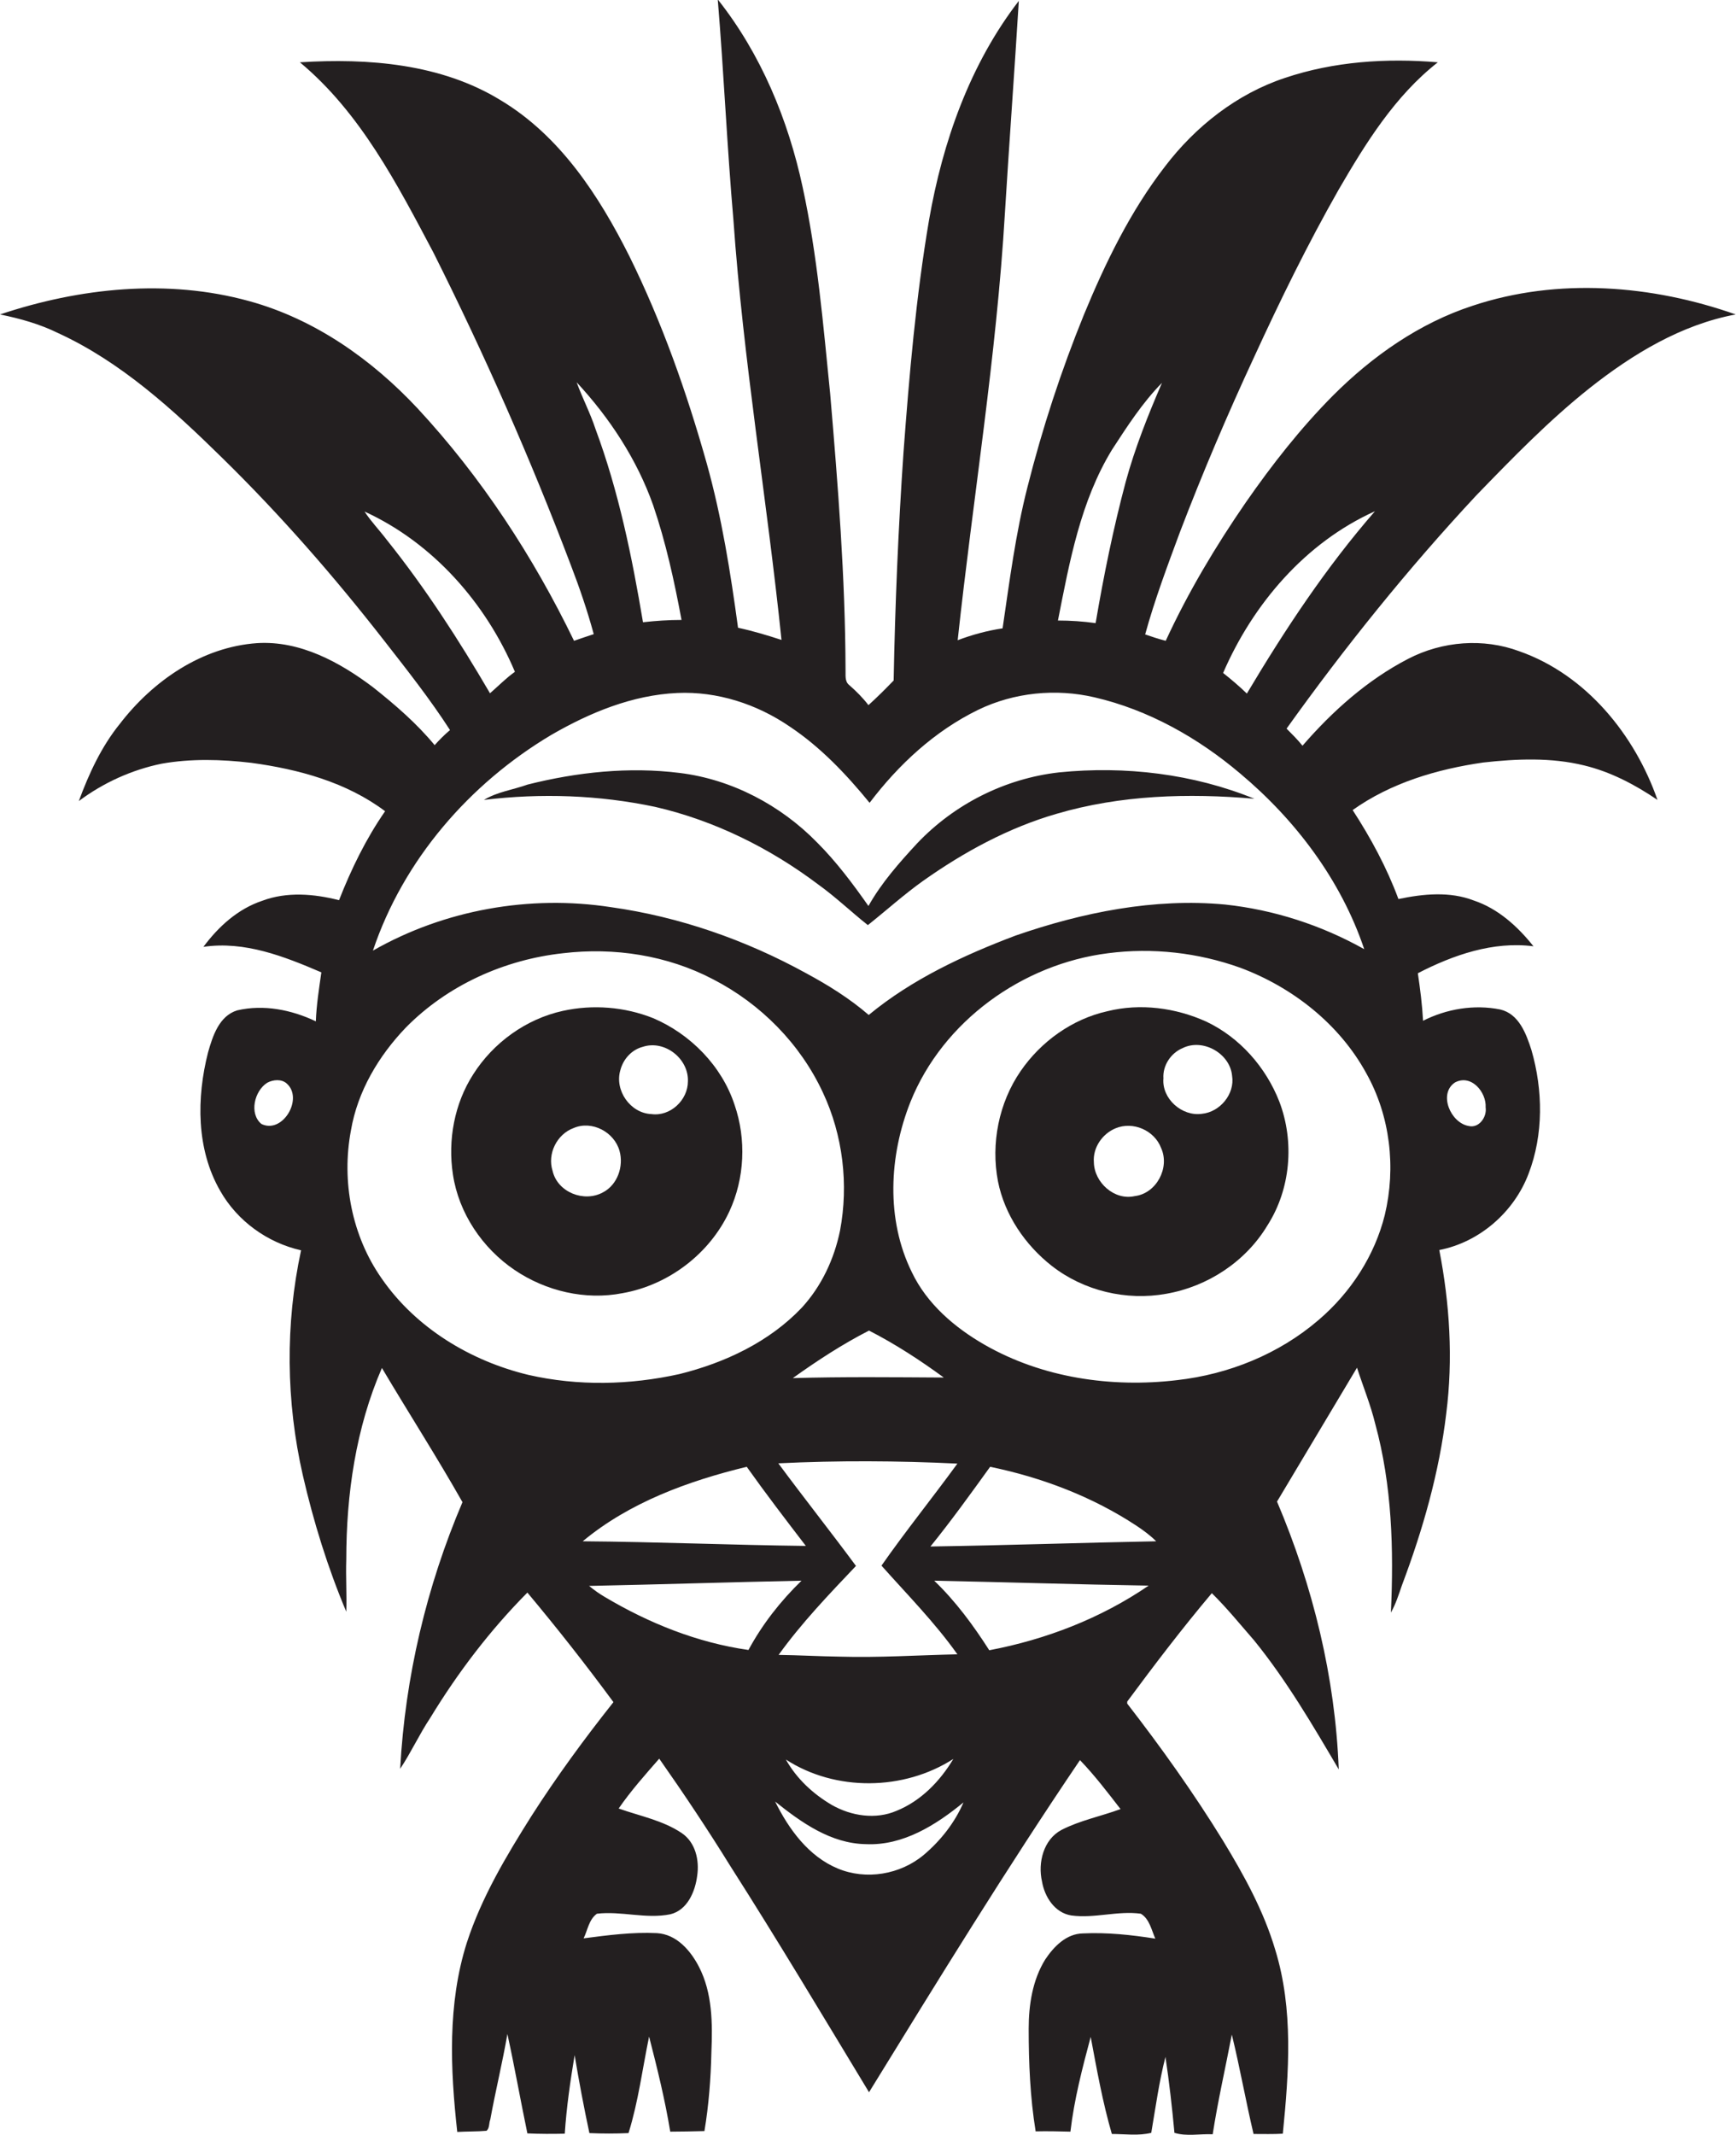
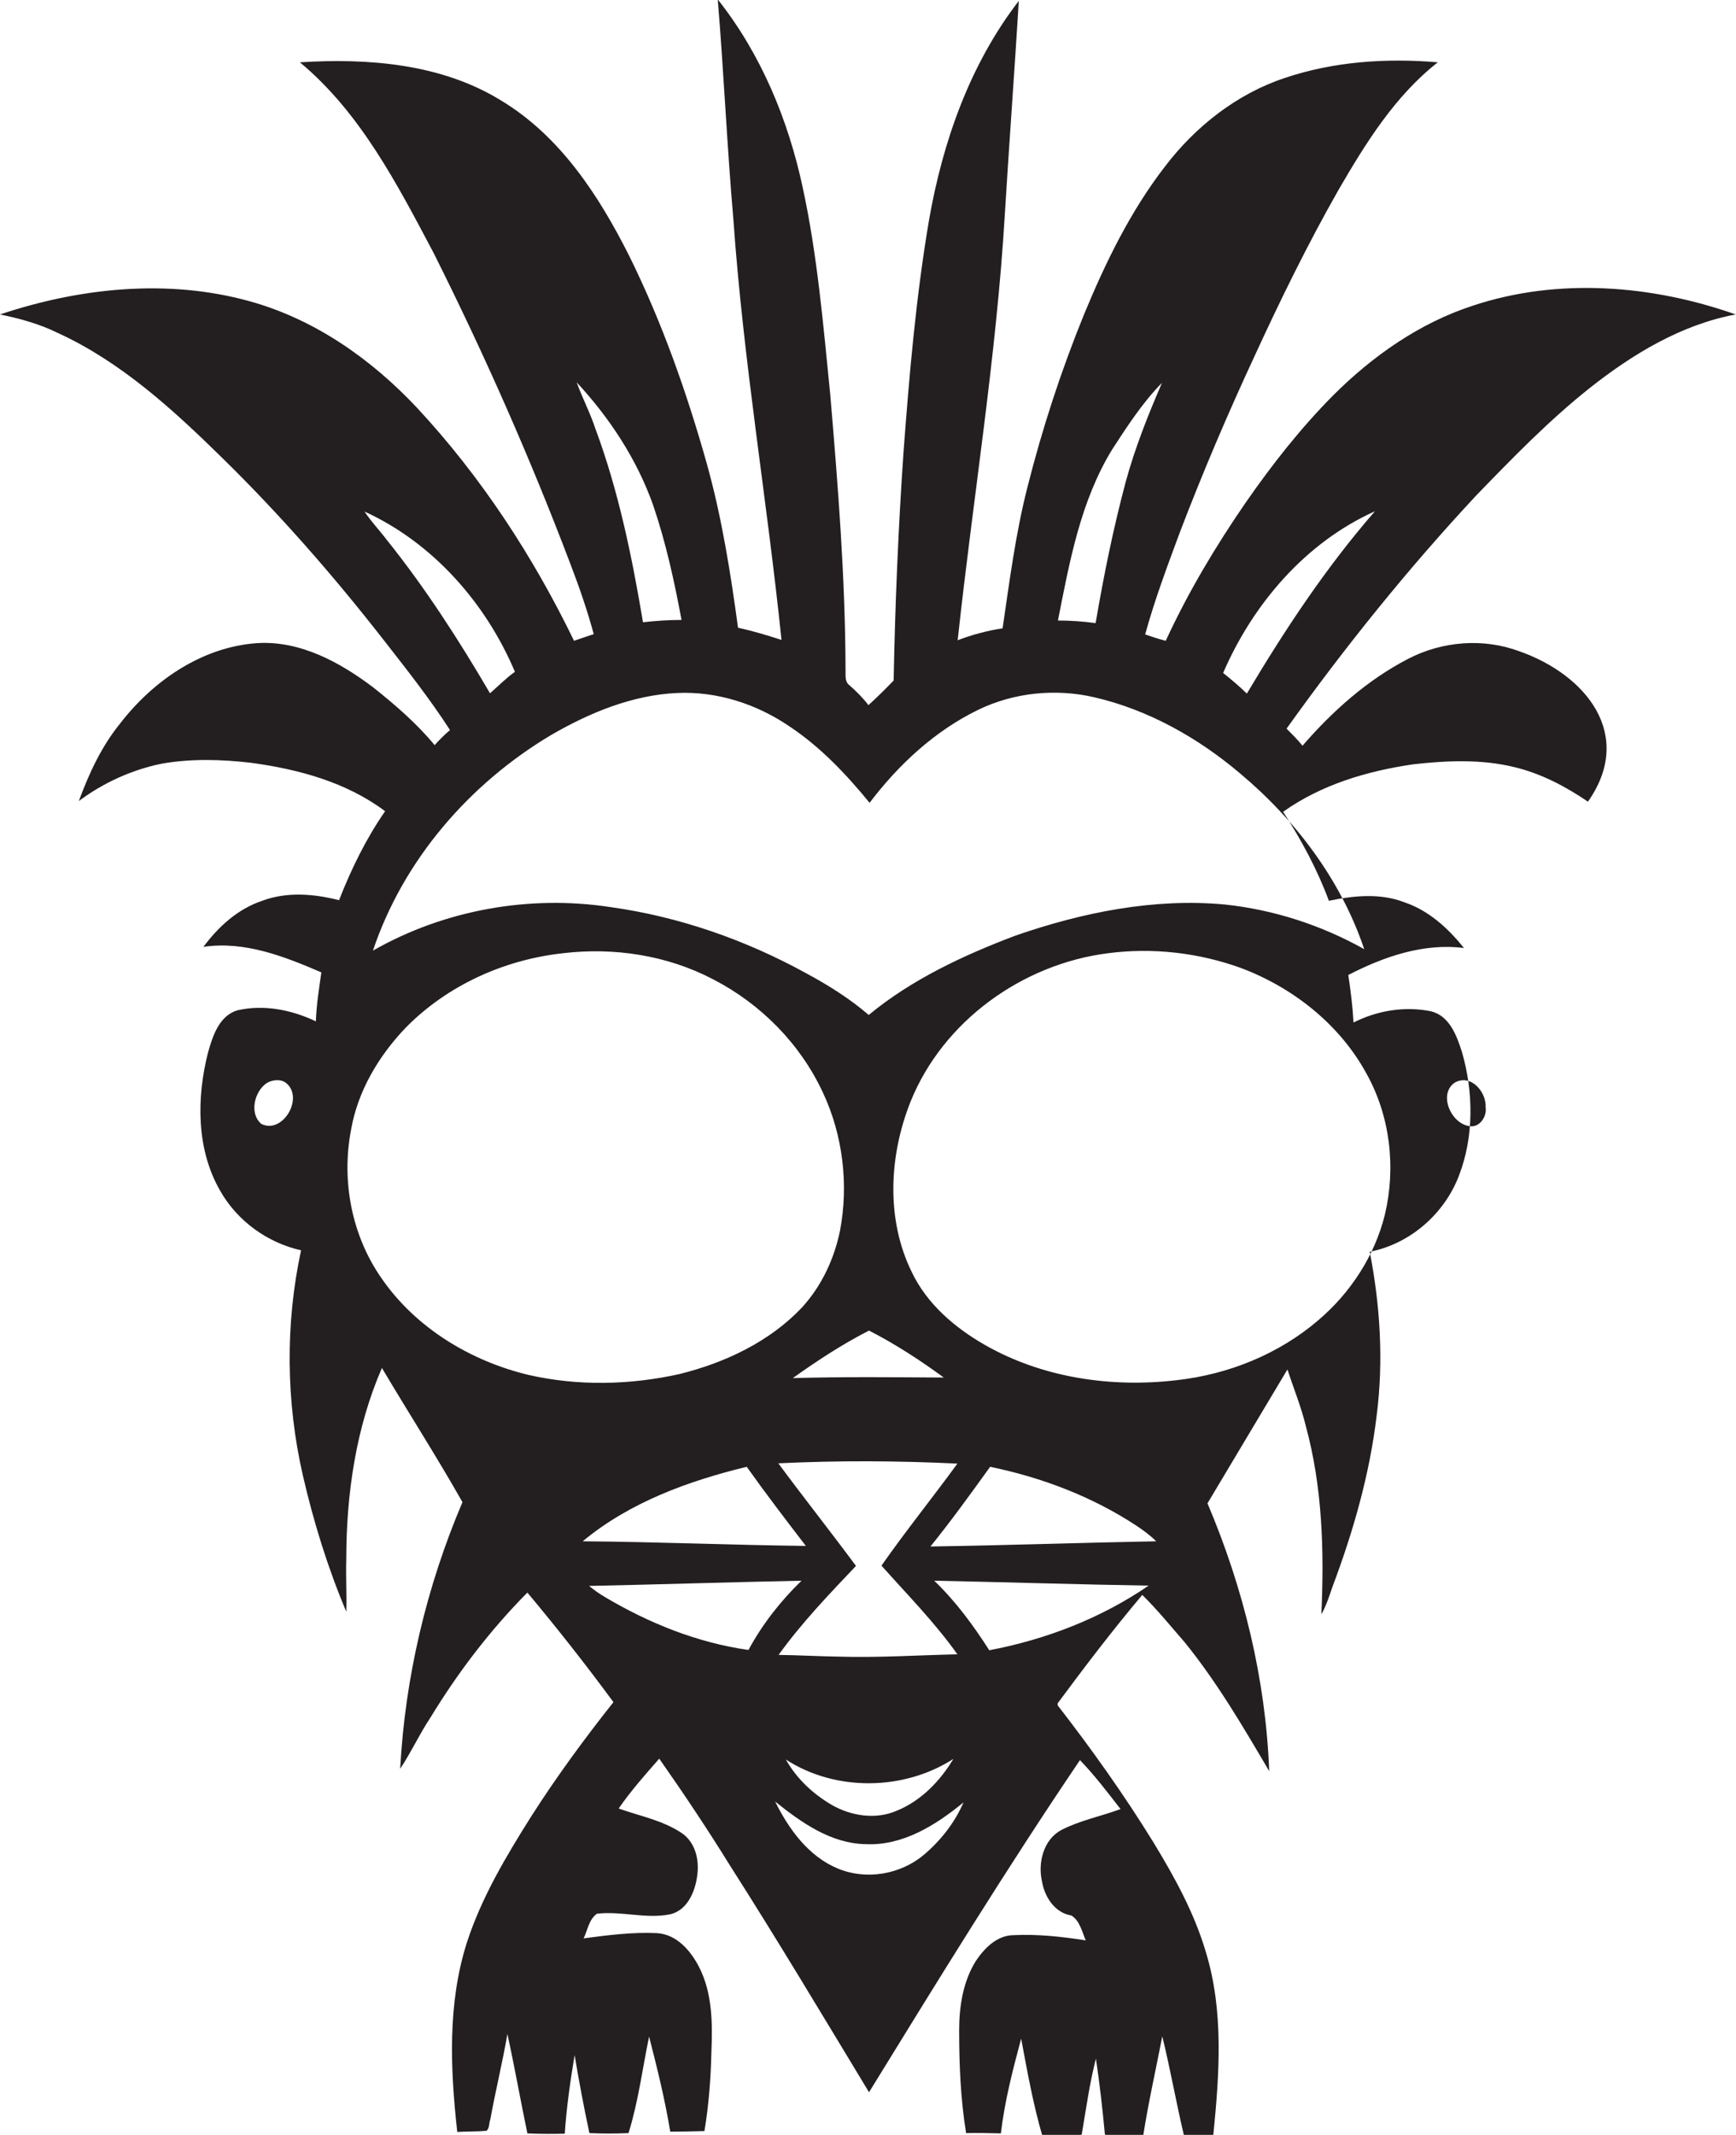
<svg xmlns="http://www.w3.org/2000/svg" version="1.1" id="Layer_1" x="0px" y="0px" viewBox="0 0 599.1 736.6" enable-background="new 0 0 599.1 736.6" xml:space="preserve">
  <g>
-     <path fill="#231F20" d="M524.3,224.7c-12.4-4.6-26.5-3.5-38.3,2.6c-14.1,7.3-26.1,18-36.5,30c-1.7-2.1-3.6-4-5.5-5.9   c20.1-28.1,41.9-55.2,65.5-80.5c12.5-12.9,25-25.8,39.1-37c14.8-11.7,31.6-21.9,50.4-25.4c-28.9-10.2-61.4-12.8-90.8-3   c-18.4,6-34.6,17.4-48.2,31c-11.2,11.3-21,23.8-30.1,36.9c-10.4,15.1-19.9,31-27.6,47.7c-2.4-0.6-4.8-1.4-7.1-2.2   c3.3-12,7.7-23.7,12-35.3c7.8-20.4,16.4-40.6,25.6-60.4c9-19.6,18.5-39,29.2-57.8c9.3-16,19.4-32.3,34.2-43.9   c-17.7-1.5-35.9-0.3-52.8,5.4c-16.6,5.5-30.9,16.8-41.4,30.6c-11.9,15.4-20.5,33.1-27.9,51c-7.9,19.4-14.4,39.3-19.5,59.5   c-4.1,16-6.2,32.5-8.6,48.8c-5.3,0.8-10.5,2.2-15.5,4.1c5.3-49.2,13.4-98,16.3-147.4c1.5-24.4,3.3-48.8,4.8-73.2   c-16.9,21.9-26.3,48.7-31,75.7c-4.5,26.5-6.8,53.3-8.8,80.1c-1.8,26.2-2.9,52.5-3.4,78.7c-2.8,2.9-5.7,5.8-8.7,8.5   c-1.9-2.5-4.2-4.8-6.6-6.9c-1.7-1.3-1.2-3.6-1.3-5.4c-0.1-31.8-2.6-63.4-5.3-95.1c-2.4-23.8-4.4-47.8-9.5-71.3   c-5-23.3-14.4-46-29.3-64.8c2.1,25.3,3.2,50.7,5.4,76c3.4,48.6,11.6,96.6,16.6,145c-4.9-1.6-9.9-3.1-15-4.2   c-2.6-19.1-5.6-38.1-10.8-56.7c-6.9-24.5-15.4-48.6-26.7-71.5c-10.5-20.9-23.9-41.5-44.4-53.8C152.3,22,127.1,20,103.5,21.5   c20.9,17.4,33.6,42.1,46.1,65.7c17.6,35.1,33.5,71.1,47.4,107.8c3,7.8,5.7,15.7,7.9,23.8c-2.3,0.8-4.6,1.5-6.8,2.3   c-14.1-29.1-32-56.5-54-80.2c-15.8-16.9-35.5-30.8-58.1-37c-28.2-7.8-58.5-4.6-86,4.6c6.9,1.4,13.7,3.3,20,6.4   c21.8,10,39.8,26.5,56.8,43.2c20.1,19.7,38.6,40.9,55.9,63.1c7.8,10,15.7,20,22.6,30.7c-1.9,1.6-3.7,3.4-5.3,5.2   c-6.2-7.5-13.6-13.9-21.3-20c-11.4-8.6-25.1-16.1-39.9-15.2c-19.1,1.3-36,13-47.4,27.8c-6.4,7.9-10.7,17.2-14.2,26.7   c8.4-6.3,18.3-10.8,28.6-12.9c10.2-1.8,20.6-1.5,30.9-0.3c16.3,2.2,32.9,6.7,46.2,16.7c-6.6,9.5-11.7,20-15.9,30.7   c-8.6-2.2-18-3-26.5,0.2c-8.4,2.8-15.1,8.9-20.3,15.9c14.2-2.1,27.9,3.3,40.7,8.8c-0.8,5.6-1.7,11.3-1.9,16.9   c-8.4-4-18-5.9-27.1-3.8c-6.3,1.9-8.5,8.9-10.1,14.5c-4,15.7-4.1,33.4,4.2,47.8c5.9,10.4,16.3,17.9,27.9,20.5   c-5.5,25.5-5.2,52.2,0.6,77.6c3.7,16.1,8.6,31.9,15,47.1c0.2-6-0.2-12,0-18c0-22.5,3.3-45.4,12.3-66.1   c9.2,15.5,18.9,30.6,27.8,46.3c-12.4,29.1-19.8,60.4-21.5,92c3.8-5.7,6.6-11.9,10.4-17.6c9.5-15.6,20.6-30.2,33.5-43.2   c10.3,12.3,20.2,24.9,29.7,37.8c-10,12.6-19.6,25.7-28.3,39.3c-8.7,13.8-17.2,28-22.3,43.7c-6.7,21.1-5.7,43.6-3.3,65.3   c3.4-0.2,6.8-0.1,10.1-0.4c1.1-0.9,0.8-2.7,1.3-3.9c1.8-9.9,4.2-19.6,5.9-29.5c2.5,11.4,4.5,22.8,6.9,34.3   c4.3,0.2,8.6,0.2,12.9,0.1c0.6-9.1,1.9-18.1,3.4-27.1c1.5,9,3.2,18,5.1,26.9c4.5,0.2,9,0.2,13.5,0c3.4-10.9,4.8-22.2,7.1-33.3   c2.8,10.9,5.5,21.8,7.3,32.8c3.9,0,7.8-0.1,11.8-0.2c1.5-9,2.2-18.1,2.4-27.2c0.4-9.9,0.4-20.4-4.3-29.5   c-2.9-5.6-7.7-11.2-14.5-11.6c-8.5-0.4-16.9,0.7-25.3,1.8c1.4-2.8,1.8-6.5,4.6-8.5c8.4-1,16.9,1.9,25.3,0.2   c5.9-1.4,8.6-7.8,9.3-13.3c0.8-5.4-0.6-11.5-5.3-14.7c-6.5-4.4-14.5-5.9-21.8-8.5c4.2-6.1,9.1-11.6,14-17.2   c8.5,12.1,16.7,24.4,24.5,37c16.4,25.7,32.1,52,47.9,78.1c23.7-38.5,47.4-77.1,72.8-114.6c5.1,5.3,9.5,11.1,14,16.9   c-6.8,2.5-14,3.9-20.4,7.2c-6.2,3.3-8.2,11.3-6.7,17.8c0.9,5.3,4.4,10.8,10.1,11.7c8,1.1,16-1.7,24-0.6c3,1.8,3.7,5.7,5,8.6   c-8.3-1.3-16.6-2.2-25-1.8c-5.7,0.1-10,4.5-13,9c-4.4,7.1-5.7,15.7-5.7,23.9c0,11.8,0.5,23.7,2.4,35.4c4-0.1,8,0,12,0.1   c1.3-11.1,4.1-21.9,7-32.7c2.1,11.2,4.1,22.5,7.3,33.5c4.5,0,9.2,0.7,13.6-0.4c1.5-8.8,2.7-17.6,4.9-26.2   c1.3,8.7,2.3,17.5,3.1,26.2c4.1,1.3,8.8,0.3,13.2,0.5c1.8-11.6,4.4-22.9,6.6-34.4c2.8,11.4,4.8,22.9,7.5,34.3   c3.4,0,6.8,0.1,10.1-0.1c2.1-21.1,3.7-42.9-2.6-63.4c-4-13.5-10.8-25.8-18.1-37.8c-10.1-16.4-21.3-32.1-33-47.2l0-0.7   c9.4-12.7,19-25.3,29.2-37.4c5.2,5.1,9.8,10.8,14.6,16.3c11.2,13.8,20.2,29.2,29.2,44.5c-1.2-31.8-8.9-63.2-21.3-92.4   c9.2-15.4,18.4-30.8,27.6-46.2c2.1,6.5,4.7,12.8,6.3,19.4c5.8,21.2,6.4,43.3,5.4,65.1c1.7-3,2.7-6.2,3.8-9.4   c7.2-19.1,12.9-39,15.3-59.3c2.4-18.8,1.2-37.9-2.4-56.4c13.9-2.7,25.8-13.1,30.8-26.3c5.2-13.5,5-28.9,1-42.7   c-1.8-5.6-4.3-12.5-10.8-14c-9-1.8-18.5-0.2-26.6,3.9c-0.3-5.5-1-11-1.8-16.4c12.2-6.3,26-11.1,39.9-9.3   c-5.4-6.8-12.2-13-20.6-15.8c-8.3-3.2-17.4-2.3-26-0.5c-4-10.8-9.5-21-15.8-30.7c13.2-9.4,29.1-14.1,45-16.4   c11.6-1.3,23.5-1.8,34.9,1c9.1,2.2,17.5,6.6,25.3,11.9C564.2,253.6,547.4,232.8,524.3,224.7z M90.2,387.8c-4.3-3.6-2.4-11.4,2-14.2   c2-1.1,5-1.4,6.8,0.3C104.8,379.1,97.5,391.4,90.2,387.8z M502.1,373.5c5.6-3,10.9,3.3,10.6,8.6c0.5,3.3-2.3,7.3-5.9,6.4   C500.6,387.4,496.3,377.4,502.1,373.5z M474.5,176.4c-16.9,19.4-31.1,40.9-44.2,62.9c-2.6-2.5-5.4-4.9-8.2-7.1   C432.4,208.4,450.5,187.2,474.5,176.4z M383.8,155.1c5.2-8,10.5-16.2,17.2-23c-4.8,11.1-9.3,22.4-12.5,34.1   c-4.3,16.1-7.6,32.4-10.4,48.8c-4.3-0.6-8.7-0.9-13-0.9C369.1,193.8,372.9,172.9,383.8,155.1z M199,131.9   c11.4,12.3,20.8,26.6,26.4,42.4c4.4,12.9,7.3,26.2,9.8,39.6c-4.5,0-8.9,0.3-13.3,0.8c-3.8-22.6-8.4-45.2-16.4-66.7   C203.7,142.5,201,137.4,199,131.9z M133.5,186.3c-2.5-3.3-5.4-6.3-7.7-9.8c23.6,10.8,41.9,31.6,51.9,55.3c-3.1,2.2-5.7,4.9-8.6,7.4   C158.4,220.9,146.8,202.9,133.5,186.3z M131.7,441.1c-10.3-14.7-13.9-33.5-10.6-51c2.3-13.6,9.6-25.8,19-35.6   c14.4-14.6,34-23.4,54.2-25.6c17.6-2.1,36,0.7,51.8,9c16.5,8.5,30.1,22.3,37.9,39.1c6.9,14.7,8.9,31.7,5.9,47.6   c-2,9.8-6.4,19.2-13.2,26.6c-11.2,11.8-26.5,19-42.2,22.9c-17.1,3.8-35,4.2-52.1,0.3C162.4,469.6,143.5,458.2,131.7,441.1z    M289.7,571.6c-7-0.1-14-0.5-21-0.6c7.9-11,17.4-20.9,26.7-30.7c-8.8-11.9-18-23.5-26.8-35.4c20.6-1,41.2-0.9,61.8,0.1   c-8.6,11.8-17.8,23.2-26.2,35.2c8.9,10,18.4,19.6,26.2,30.6C316.8,571.1,303.3,572,289.7,571.6z M329,606.9   c-4.6,7.7-11.2,14.5-19.6,17.9c-7.2,3.1-15.6,1.8-22.3-2c-6.5-3.8-12.2-9.1-15.9-15.7C288.3,618.2,311.9,617.9,329,606.9z    M273.6,475.5c8.4-6,17.1-11.7,26.3-16.4c9,4.6,17.6,10.2,25.8,16.2C308.3,475.2,290.9,475,273.6,475.5z M257.7,506.1   c6.6,9.3,13.5,18.3,20.4,27.3c-25.7-0.3-51.3-1.4-77-1.6C217.2,518.4,237.5,511,257.7,506.1z M208.7,551c-1.9-1.1-3.7-2.4-5.4-3.8   c24.4-0.5,48.8-1.3,73.3-1.8c-7.2,7-13.5,15-18.3,23.9C240.7,566.8,224,560.1,208.7,551z M318.8,640c-8.1,6.8-19.9,8.8-29.7,4.7   c-10.1-4.2-16.9-13.6-21.6-23.1c9,7.2,19.2,14.5,31.3,14.7c12.8,0.6,24.2-6.6,33.7-14.4C329.5,628.9,324.6,635.1,318.8,640z    M341.4,569.4c-5.5-8.6-11.6-16.9-19-24c24.7,0.5,49.3,1.3,74,1.7C379.9,558.4,360.9,565.7,341.4,569.4z M321.1,533.6   c7.2-8.9,13.9-18.2,20.6-27.5c17.9,3.7,35.3,10.3,50.6,20.4c2.4,1.6,4.7,3.3,6.7,5.3C373,532.3,347.1,533.2,321.1,533.6z    M477.9,419.2c-3.5,14.1-11.8,26.8-22.8,36.2c-13.7,11.8-31.1,18.8-48.9,20.8c-22.7,2.7-46.5-0.8-66.4-12.2   c-10.3-5.9-19.9-14.1-25.1-25c-9-18.2-7.9-40.2-0.5-58.8c11.2-27.9,38.7-47.6,68.2-51.3c15.3-2,31.1-0.2,45.6,5   c18,6.7,34.2,19.4,43.5,36.4C479.8,385.1,481.8,402.9,477.9,419.2z M470.8,327.5c-14.8-8.3-31.2-13.6-48-15.4   c-24.5-2.3-49.2,2.7-72.3,10.7c-18,6.8-35.8,15.1-50.7,27.4c-6.6-5.7-14-10.3-21.6-14.4c-20.9-11.5-43.8-19.5-67.4-22.8   c-28-4.3-57.4,0.9-82.1,15c10.5-31.3,33.3-57.6,61.5-74.4c13.3-7.7,28-13.8,43.6-14.5c13.7-0.6,27.3,3.8,38.6,11.5   c10.7,7.1,19.6,16.5,27.7,26.4c10-13.2,22.5-24.8,37.5-32.1c12.4-6,26.8-7.4,40.1-4.3c18.6,4.3,35.8,14,50.3,26.3   C447.1,282.9,462.8,303.7,470.8,327.5z" />
-     <path fill="#231F20" d="M365.5,266.5c-18.6,2.1-36.1,10.9-49,24.5c-6.2,6.7-12.3,13.6-16.8,21.6c-5.4-7.7-11.1-15.3-17.7-21.9   c-12.6-12.9-29.5-21.8-47.4-24c-17.5-2.2-35.4-0.3-52.5,4c-5,1.8-10.5,2.5-15.1,5.3c19.7-2.4,39.7-1.7,59.1,2.4   c20.4,4.7,39.6,14.2,56.3,26.8c6,4.3,11.3,9.4,17.1,14c6.4-5.1,12.5-10.6,19.1-15.3c14-9.9,29.4-18.3,46-23.1   c22.1-6.5,45.5-7.2,68.3-5.2C411.8,267,388.3,264.2,365.5,266.5z" />
-     <path fill="#231F20" d="M251.7,418c5.3-11.4,5.9-24.9,1.8-36.8c-4.4-13.4-15.2-24.4-28.1-29.9c-9.8-3.9-20.8-4.8-31.2-2.5   c-12.7,2.8-24,11-30.9,21.9c-6.5,10.1-8.8,22.7-7,34.5c2,13.4,10.2,25.5,21.3,33c10.8,7.3,24.4,10.5,37.2,8   C230.7,443.4,244.9,432.6,251.7,418z M214.1,369.2c1-3.8,3.9-7,7.7-8c7.6-2.5,15.9,4.1,15.6,11.9c0,6.5-6.1,12.2-12.6,11.3   C217.5,384.1,212,376.2,214.1,369.2z M208.1,411.4c-6.5,3.6-15.7,0-17.4-7.4c-1.9-5.9,1.5-12.7,7.3-14.8c6.3-2.7,14,1.4,15.8,7.9   C215.3,402.4,213.1,408.8,208.1,411.4z" />
-     <path fill="#231F20" d="M416.3,352.5c-10.6-4.8-22.8-6.4-34.1-3.6c-12.2,2.7-23,10.5-30,20.7c-7.5,10.9-10.3,25-7.8,38   c2.3,11.6,9.4,22,18.6,29.2c11,8.6,25.7,12.1,39.5,9.6c14.3-2.5,27.4-11.1,34.9-23.6c8-12.5,9.4-28.8,4.1-42.7   C436.9,368.3,427.9,358,416.3,352.5z M391.6,412.7c-7,1.6-14-4.7-14.1-11.7c-0.4-5,2.9-9.8,7.5-11.7c6-2.5,13.4,0.7,15.7,6.8   C403.8,402.9,399.1,411.8,391.6,412.7z M414.8,384.3c-6.9,1-13.9-5.2-13.3-12.2c-0.3-4.5,2.6-8.8,6.7-10.5c7-3.4,16.3,1.9,17,9.6   C426.2,377.5,421,383.7,414.8,384.3z" />
+     <path fill="#231F20" d="M524.3,224.7c-12.4-4.6-26.5-3.5-38.3,2.6c-14.1,7.3-26.1,18-36.5,30c-1.7-2.1-3.6-4-5.5-5.9   c20.1-28.1,41.9-55.2,65.5-80.5c12.5-12.9,25-25.8,39.1-37c14.8-11.7,31.6-21.9,50.4-25.4c-28.9-10.2-61.4-12.8-90.8-3   c-18.4,6-34.6,17.4-48.2,31c-11.2,11.3-21,23.8-30.1,36.9c-10.4,15.1-19.9,31-27.6,47.7c-2.4-0.6-4.8-1.4-7.1-2.2   c3.3-12,7.7-23.7,12-35.3c7.8-20.4,16.4-40.6,25.6-60.4c9-19.6,18.5-39,29.2-57.8c9.3-16,19.4-32.3,34.2-43.9   c-17.7-1.5-35.9-0.3-52.8,5.4c-16.6,5.5-30.9,16.8-41.4,30.6c-11.9,15.4-20.5,33.1-27.9,51c-7.9,19.4-14.4,39.3-19.5,59.5   c-4.1,16-6.2,32.5-8.6,48.8c-5.3,0.8-10.5,2.2-15.5,4.1c5.3-49.2,13.4-98,16.3-147.4c1.5-24.4,3.3-48.8,4.8-73.2   c-16.9,21.9-26.3,48.7-31,75.7c-4.5,26.5-6.8,53.3-8.8,80.1c-1.8,26.2-2.9,52.5-3.4,78.7c-2.8,2.9-5.7,5.8-8.7,8.5   c-1.9-2.5-4.2-4.8-6.6-6.9c-1.7-1.3-1.2-3.6-1.3-5.4c-0.1-31.8-2.6-63.4-5.3-95.1c-2.4-23.8-4.4-47.8-9.5-71.3   c-5-23.3-14.4-46-29.3-64.8c2.1,25.3,3.2,50.7,5.4,76c3.4,48.6,11.6,96.6,16.6,145c-4.9-1.6-9.9-3.1-15-4.2   c-2.6-19.1-5.6-38.1-10.8-56.7c-6.9-24.5-15.4-48.6-26.7-71.5c-10.5-20.9-23.9-41.5-44.4-53.8C152.3,22,127.1,20,103.5,21.5   c20.9,17.4,33.6,42.1,46.1,65.7c17.6,35.1,33.5,71.1,47.4,107.8c3,7.8,5.7,15.7,7.9,23.8c-2.3,0.8-4.6,1.5-6.8,2.3   c-14.1-29.1-32-56.5-54-80.2c-15.8-16.9-35.5-30.8-58.1-37c-28.2-7.8-58.5-4.6-86,4.6c6.9,1.4,13.7,3.3,20,6.4   c21.8,10,39.8,26.5,56.8,43.2c20.1,19.7,38.6,40.9,55.9,63.1c7.8,10,15.7,20,22.6,30.7c-1.9,1.6-3.7,3.4-5.3,5.2   c-6.2-7.5-13.6-13.9-21.3-20c-11.4-8.6-25.1-16.1-39.9-15.2c-19.1,1.3-36,13-47.4,27.8c-6.4,7.9-10.7,17.2-14.2,26.7   c8.4-6.3,18.3-10.8,28.6-12.9c10.2-1.8,20.6-1.5,30.9-0.3c16.3,2.2,32.9,6.7,46.2,16.7c-6.6,9.5-11.7,20-15.9,30.7   c-8.6-2.2-18-3-26.5,0.2c-8.4,2.8-15.1,8.9-20.3,15.9c14.2-2.1,27.9,3.3,40.7,8.8c-0.8,5.6-1.7,11.3-1.9,16.9   c-8.4-4-18-5.9-27.1-3.8c-6.3,1.9-8.5,8.9-10.1,14.5c-4,15.7-4.1,33.4,4.2,47.8c5.9,10.4,16.3,17.9,27.9,20.5   c-5.5,25.5-5.2,52.2,0.6,77.6c3.7,16.1,8.6,31.9,15,47.1c0.2-6-0.2-12,0-18c0-22.5,3.3-45.4,12.3-66.1   c9.2,15.5,18.9,30.6,27.8,46.3c-12.4,29.1-19.8,60.4-21.5,92c3.8-5.7,6.6-11.9,10.4-17.6c9.5-15.6,20.6-30.2,33.5-43.2   c10.3,12.3,20.2,24.9,29.7,37.8c-10,12.6-19.6,25.7-28.3,39.3c-8.7,13.8-17.2,28-22.3,43.7c-6.7,21.1-5.7,43.6-3.3,65.3   c3.4-0.2,6.8-0.1,10.1-0.4c1.1-0.9,0.8-2.7,1.3-3.9c1.8-9.9,4.2-19.6,5.9-29.5c2.5,11.4,4.5,22.8,6.9,34.3   c4.3,0.2,8.6,0.2,12.9,0.1c0.6-9.1,1.9-18.1,3.4-27.1c1.5,9,3.2,18,5.1,26.9c4.5,0.2,9,0.2,13.5,0c3.4-10.9,4.8-22.2,7.1-33.3   c2.8,10.9,5.5,21.8,7.3,32.8c3.9,0,7.8-0.1,11.8-0.2c1.5-9,2.2-18.1,2.4-27.2c0.4-9.9,0.4-20.4-4.3-29.5   c-2.9-5.6-7.7-11.2-14.5-11.6c-8.5-0.4-16.9,0.7-25.3,1.8c1.4-2.8,1.8-6.5,4.6-8.5c8.4-1,16.9,1.9,25.3,0.2   c5.9-1.4,8.6-7.8,9.3-13.3c0.8-5.4-0.6-11.5-5.3-14.7c-6.5-4.4-14.5-5.9-21.8-8.5c4.2-6.1,9.1-11.6,14-17.2   c8.5,12.1,16.7,24.4,24.5,37c16.4,25.7,32.1,52,47.9,78.1c23.7-38.5,47.4-77.1,72.8-114.6c5.1,5.3,9.5,11.1,14,16.9   c-6.8,2.5-14,3.9-20.4,7.2c-6.2,3.3-8.2,11.3-6.7,17.8c0.9,5.3,4.4,10.8,10.1,11.7c3,1.8,3.7,5.7,5,8.6   c-8.3-1.3-16.6-2.2-25-1.8c-5.7,0.1-10,4.5-13,9c-4.4,7.1-5.7,15.7-5.7,23.9c0,11.8,0.5,23.7,2.4,35.4c4-0.1,8,0,12,0.1   c1.3-11.1,4.1-21.9,7-32.7c2.1,11.2,4.1,22.5,7.3,33.5c4.5,0,9.2,0.7,13.6-0.4c1.5-8.8,2.7-17.6,4.9-26.2   c1.3,8.7,2.3,17.5,3.1,26.2c4.1,1.3,8.8,0.3,13.2,0.5c1.8-11.6,4.4-22.9,6.6-34.4c2.8,11.4,4.8,22.9,7.5,34.3   c3.4,0,6.8,0.1,10.1-0.1c2.1-21.1,3.7-42.9-2.6-63.4c-4-13.5-10.8-25.8-18.1-37.8c-10.1-16.4-21.3-32.1-33-47.2l0-0.7   c9.4-12.7,19-25.3,29.2-37.4c5.2,5.1,9.8,10.8,14.6,16.3c11.2,13.8,20.2,29.2,29.2,44.5c-1.2-31.8-8.9-63.2-21.3-92.4   c9.2-15.4,18.4-30.8,27.6-46.2c2.1,6.5,4.7,12.8,6.3,19.4c5.8,21.2,6.4,43.3,5.4,65.1c1.7-3,2.7-6.2,3.8-9.4   c7.2-19.1,12.9-39,15.3-59.3c2.4-18.8,1.2-37.9-2.4-56.4c13.9-2.7,25.8-13.1,30.8-26.3c5.2-13.5,5-28.9,1-42.7   c-1.8-5.6-4.3-12.5-10.8-14c-9-1.8-18.5-0.2-26.6,3.9c-0.3-5.5-1-11-1.8-16.4c12.2-6.3,26-11.1,39.9-9.3   c-5.4-6.8-12.2-13-20.6-15.8c-8.3-3.2-17.4-2.3-26-0.5c-4-10.8-9.5-21-15.8-30.7c13.2-9.4,29.1-14.1,45-16.4   c11.6-1.3,23.5-1.8,34.9,1c9.1,2.2,17.5,6.6,25.3,11.9C564.2,253.6,547.4,232.8,524.3,224.7z M90.2,387.8c-4.3-3.6-2.4-11.4,2-14.2   c2-1.1,5-1.4,6.8,0.3C104.8,379.1,97.5,391.4,90.2,387.8z M502.1,373.5c5.6-3,10.9,3.3,10.6,8.6c0.5,3.3-2.3,7.3-5.9,6.4   C500.6,387.4,496.3,377.4,502.1,373.5z M474.5,176.4c-16.9,19.4-31.1,40.9-44.2,62.9c-2.6-2.5-5.4-4.9-8.2-7.1   C432.4,208.4,450.5,187.2,474.5,176.4z M383.8,155.1c5.2-8,10.5-16.2,17.2-23c-4.8,11.1-9.3,22.4-12.5,34.1   c-4.3,16.1-7.6,32.4-10.4,48.8c-4.3-0.6-8.7-0.9-13-0.9C369.1,193.8,372.9,172.9,383.8,155.1z M199,131.9   c11.4,12.3,20.8,26.6,26.4,42.4c4.4,12.9,7.3,26.2,9.8,39.6c-4.5,0-8.9,0.3-13.3,0.8c-3.8-22.6-8.4-45.2-16.4-66.7   C203.7,142.5,201,137.4,199,131.9z M133.5,186.3c-2.5-3.3-5.4-6.3-7.7-9.8c23.6,10.8,41.9,31.6,51.9,55.3c-3.1,2.2-5.7,4.9-8.6,7.4   C158.4,220.9,146.8,202.9,133.5,186.3z M131.7,441.1c-10.3-14.7-13.9-33.5-10.6-51c2.3-13.6,9.6-25.8,19-35.6   c14.4-14.6,34-23.4,54.2-25.6c17.6-2.1,36,0.7,51.8,9c16.5,8.5,30.1,22.3,37.9,39.1c6.9,14.7,8.9,31.7,5.9,47.6   c-2,9.8-6.4,19.2-13.2,26.6c-11.2,11.8-26.5,19-42.2,22.9c-17.1,3.8-35,4.2-52.1,0.3C162.4,469.6,143.5,458.2,131.7,441.1z    M289.7,571.6c-7-0.1-14-0.5-21-0.6c7.9-11,17.4-20.9,26.7-30.7c-8.8-11.9-18-23.5-26.8-35.4c20.6-1,41.2-0.9,61.8,0.1   c-8.6,11.8-17.8,23.2-26.2,35.2c8.9,10,18.4,19.6,26.2,30.6C316.8,571.1,303.3,572,289.7,571.6z M329,606.9   c-4.6,7.7-11.2,14.5-19.6,17.9c-7.2,3.1-15.6,1.8-22.3-2c-6.5-3.8-12.2-9.1-15.9-15.7C288.3,618.2,311.9,617.9,329,606.9z    M273.6,475.5c8.4-6,17.1-11.7,26.3-16.4c9,4.6,17.6,10.2,25.8,16.2C308.3,475.2,290.9,475,273.6,475.5z M257.7,506.1   c6.6,9.3,13.5,18.3,20.4,27.3c-25.7-0.3-51.3-1.4-77-1.6C217.2,518.4,237.5,511,257.7,506.1z M208.7,551c-1.9-1.1-3.7-2.4-5.4-3.8   c24.4-0.5,48.8-1.3,73.3-1.8c-7.2,7-13.5,15-18.3,23.9C240.7,566.8,224,560.1,208.7,551z M318.8,640c-8.1,6.8-19.9,8.8-29.7,4.7   c-10.1-4.2-16.9-13.6-21.6-23.1c9,7.2,19.2,14.5,31.3,14.7c12.8,0.6,24.2-6.6,33.7-14.4C329.5,628.9,324.6,635.1,318.8,640z    M341.4,569.4c-5.5-8.6-11.6-16.9-19-24c24.7,0.5,49.3,1.3,74,1.7C379.9,558.4,360.9,565.7,341.4,569.4z M321.1,533.6   c7.2-8.9,13.9-18.2,20.6-27.5c17.9,3.7,35.3,10.3,50.6,20.4c2.4,1.6,4.7,3.3,6.7,5.3C373,532.3,347.1,533.2,321.1,533.6z    M477.9,419.2c-3.5,14.1-11.8,26.8-22.8,36.2c-13.7,11.8-31.1,18.8-48.9,20.8c-22.7,2.7-46.5-0.8-66.4-12.2   c-10.3-5.9-19.9-14.1-25.1-25c-9-18.2-7.9-40.2-0.5-58.8c11.2-27.9,38.7-47.6,68.2-51.3c15.3-2,31.1-0.2,45.6,5   c18,6.7,34.2,19.4,43.5,36.4C479.8,385.1,481.8,402.9,477.9,419.2z M470.8,327.5c-14.8-8.3-31.2-13.6-48-15.4   c-24.5-2.3-49.2,2.7-72.3,10.7c-18,6.8-35.8,15.1-50.7,27.4c-6.6-5.7-14-10.3-21.6-14.4c-20.9-11.5-43.8-19.5-67.4-22.8   c-28-4.3-57.4,0.9-82.1,15c10.5-31.3,33.3-57.6,61.5-74.4c13.3-7.7,28-13.8,43.6-14.5c13.7-0.6,27.3,3.8,38.6,11.5   c10.7,7.1,19.6,16.5,27.7,26.4c10-13.2,22.5-24.8,37.5-32.1c12.4-6,26.8-7.4,40.1-4.3c18.6,4.3,35.8,14,50.3,26.3   C447.1,282.9,462.8,303.7,470.8,327.5z" />
  </g>
</svg>